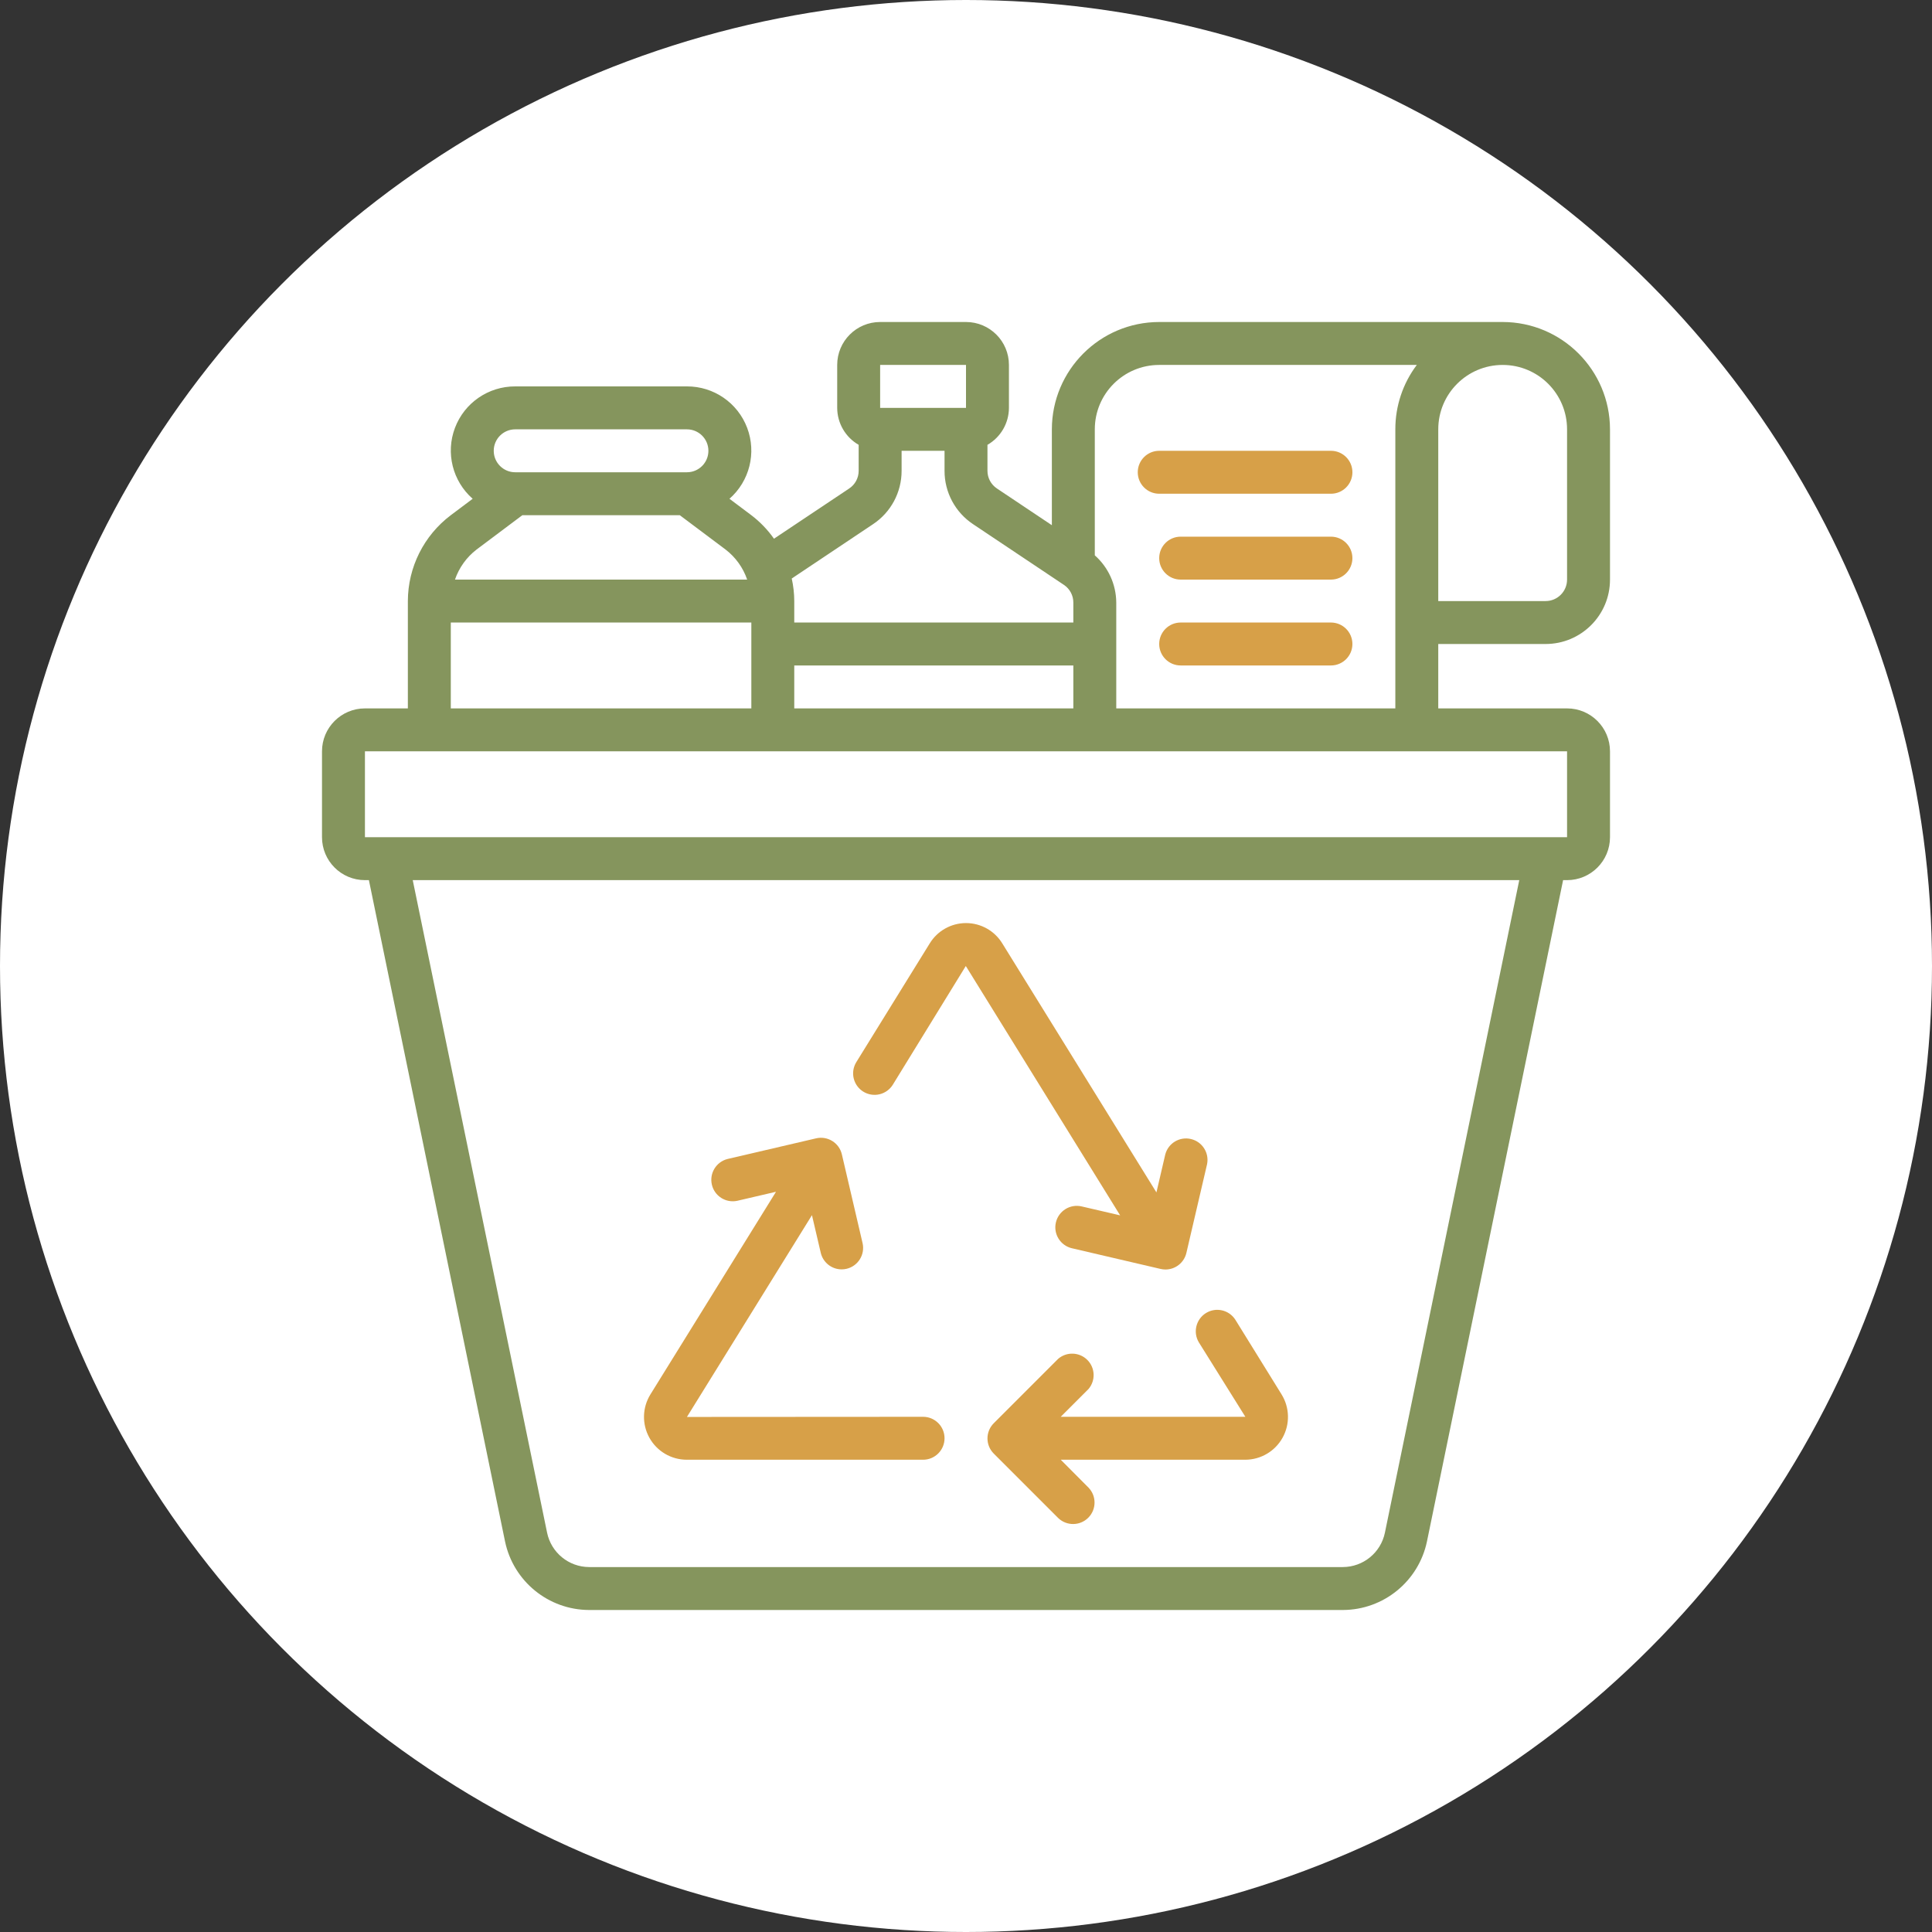
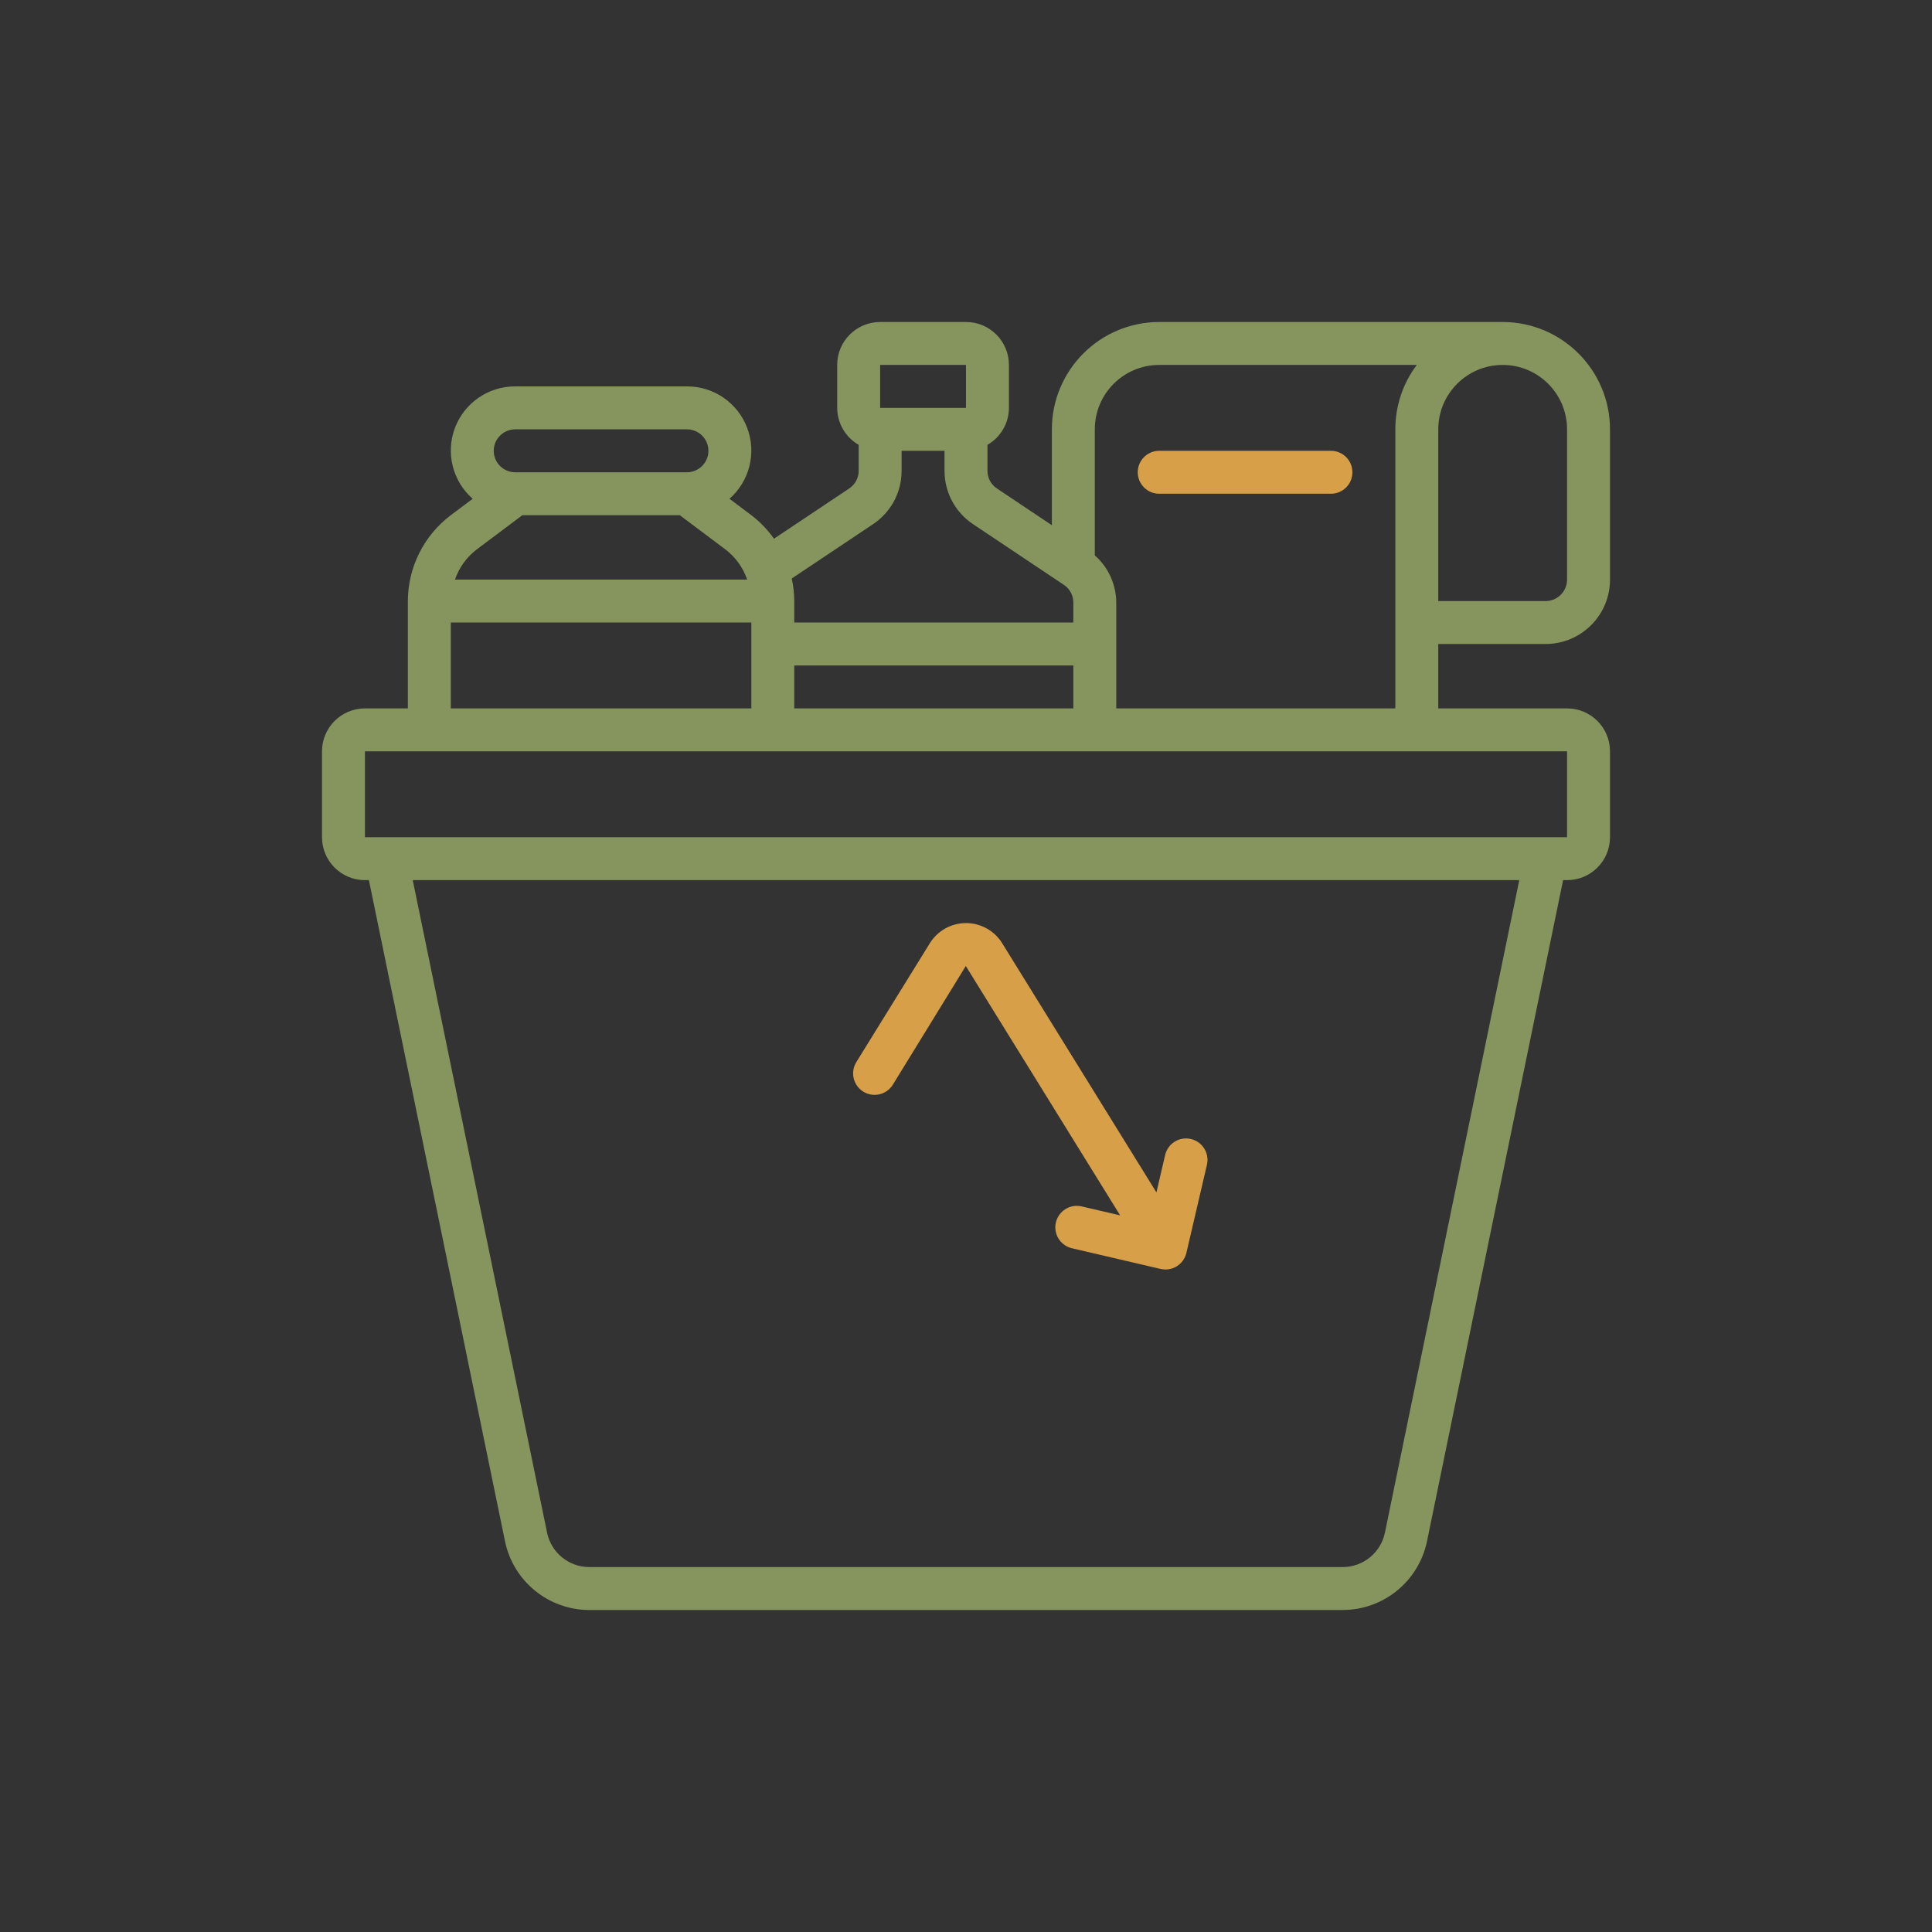
<svg xmlns="http://www.w3.org/2000/svg" width="120" height="120" viewBox="0 0 120 120" fill="none">
  <rect x="0" y="0" width="120" height="120" fill="#333333" stroke="none" />
-   <circle cx="60" cy="60" r="60" fill="white" />
-   <path d="M42.655 90.667H57.334C58.07 90.667 58.667 90.07 58.667 89.333C58.667 88.597 58.07 88 57.334 88L42.667 88.009L50.432 75.476L50.978 77.812C51.118 78.415 51.656 78.842 52.275 78.843C52.378 78.843 52.48 78.831 52.58 78.808C53.296 78.64 53.742 77.924 53.575 77.208L52.29 71.699C52.122 70.983 51.406 70.538 50.69 70.704L45.18 71.989C44.479 72.171 44.051 72.879 44.216 73.584C44.38 74.289 45.078 74.734 45.787 74.585L48.199 74.023L40.4 86.607C39.891 87.426 39.866 88.456 40.334 89.299C40.802 90.143 41.691 90.666 42.655 90.667Z" fill="#D7A048" />
  <path d="M53.62 67.804C53.921 67.99 54.283 68.049 54.627 67.968C54.972 67.887 55.27 67.672 55.456 67.371L59.988 60L69.574 75.488L67.185 74.933C66.468 74.766 65.751 75.211 65.583 75.929C65.415 76.646 65.861 77.363 66.578 77.531L72.086 78.816C72.186 78.839 72.288 78.85 72.39 78.851C73.01 78.851 73.548 78.424 73.689 77.82L74.973 72.311C75.117 71.603 74.673 70.909 73.969 70.746C73.266 70.582 72.56 71.007 72.377 71.705L71.828 74.063L62.254 58.596C61.774 57.812 60.921 57.334 60.001 57.334C59.081 57.334 58.228 57.812 57.748 58.596L53.188 65.969C52.801 66.595 52.994 67.416 53.62 67.804Z" fill="#D7A048" />
-   <path d="M74.46 83.372L77.351 88H65.884L67.608 86.276C68.06 85.746 68.028 84.958 67.535 84.466C67.041 83.975 66.252 83.946 65.724 84.4L61.724 88.4C61.204 88.921 61.204 89.765 61.724 90.285L65.724 94.285C66.248 94.791 67.079 94.784 67.594 94.269C68.108 93.755 68.115 92.923 67.61 92.4L65.886 90.667H77.352C78.315 90.662 79.2 90.137 79.666 89.294C80.132 88.452 80.106 87.424 79.599 86.606L76.728 81.968C76.335 81.356 75.523 81.173 74.905 81.556C74.287 81.939 74.088 82.747 74.46 83.372Z" fill="#D7A048" />
  <path d="M96 40C98.209 40 100 38.209 100 36V26.667C99.996 22.987 97.013 20.004 93.333 20H72C68.32 20.004 65.338 22.987 65.333 26.667V32.621L61.92 30.34C61.552 30.095 61.331 29.682 61.333 29.24V27.629C62.156 27.157 62.664 26.282 62.667 25.333V22.667C62.667 21.194 61.473 20 60 20H54.667C53.194 20 52 21.194 52 22.667V25.333C52.003 26.282 52.511 27.157 53.333 27.629V29.24C53.335 29.685 53.112 30.1 52.74 30.344L48.073 33.46C47.682 32.904 47.208 32.412 46.667 32L45.308 30.98C46.558 29.884 46.996 28.128 46.408 26.574C45.82 25.02 44.329 23.994 42.667 24H32C30.338 23.994 28.847 25.02 28.259 26.574C27.67 28.128 28.109 29.884 29.359 30.98L28 32C26.325 33.262 25.338 35.236 25.333 37.333V44H22.667C21.194 44 20 45.194 20 46.667V52C20 53.473 21.194 54.667 22.667 54.667H22.913L31.369 95.743C31.887 98.217 34.065 99.993 36.593 100H83.407C85.935 99.993 88.113 98.217 88.631 95.743L97.087 54.667H97.333C98.806 54.667 100 53.473 100 52V46.667C100 45.194 98.806 44 97.333 44H89.333V40H96ZM93.333 22.667C95.543 22.667 97.333 24.457 97.333 26.667V36C97.333 36.736 96.736 37.333 96 37.333H89.333V26.667C89.333 24.457 91.124 22.667 93.333 22.667ZM49.333 44V41.333H66.667V44H49.333ZM54.667 22.667H60V25.333H54.667V22.667ZM54.215 32.565C55.332 31.829 56.004 30.579 56 29.24V28H58.667V29.24C58.663 30.576 59.331 31.824 60.445 32.561L66.08 36.327C66.448 36.571 66.669 36.985 66.667 37.427L66.667 38.667H49.333V37.333C49.331 36.862 49.279 36.393 49.176 35.933L54.215 32.565ZM32 26.667H42.667C43.403 26.667 44 27.264 44 28C44 28.736 43.403 29.333 42.667 29.333H32C31.264 29.333 30.667 28.736 30.667 28C30.667 27.264 31.264 26.667 32 26.667ZM29.6 34.133L32.444 32H42.223L45.067 34.133C45.688 34.61 46.155 35.259 46.408 36H28.259C28.513 35.26 28.979 34.61 29.6 34.133ZM28 38.667H46.667V44H28V38.667ZM86.019 95.2C85.762 96.439 84.672 97.329 83.407 97.333H36.593C35.328 97.329 34.238 96.439 33.981 95.2L25.636 54.667H94.364L86.019 95.2ZM97.333 52H22.667V46.667H97.333V52ZM69.333 44V37.427C69.326 36.304 68.841 35.237 68 34.493V26.667C68 24.457 69.791 22.667 72 22.667H88C87.132 23.819 86.664 25.224 86.667 26.667V44H69.333Z" fill="#85955D" />
  <path d="M82.668 28H72.001C71.265 28 70.668 28.597 70.668 29.334C70.668 30.07 71.265 30.667 72.001 30.667H82.668C83.404 30.667 84.001 30.07 84.001 29.334C84.001 28.597 83.404 28 82.668 28Z" fill="#D7A048" />
-   <path d="M82.667 33.333H73.333C72.597 33.333 72 33.93 72 34.667C72 35.403 72.597 36 73.333 36H82.667C83.403 36 84 35.403 84 34.667C84 33.93 83.403 33.333 82.667 33.333Z" fill="#D7A048" />
-   <path d="M82.667 38.666H73.333C72.597 38.666 72 39.264 72 40C72 40.736 72.597 41.333 73.333 41.333H82.667C83.403 41.333 84 40.736 84 40C84 39.264 83.403 38.666 82.667 38.666Z" fill="#D7A048" />
</svg>